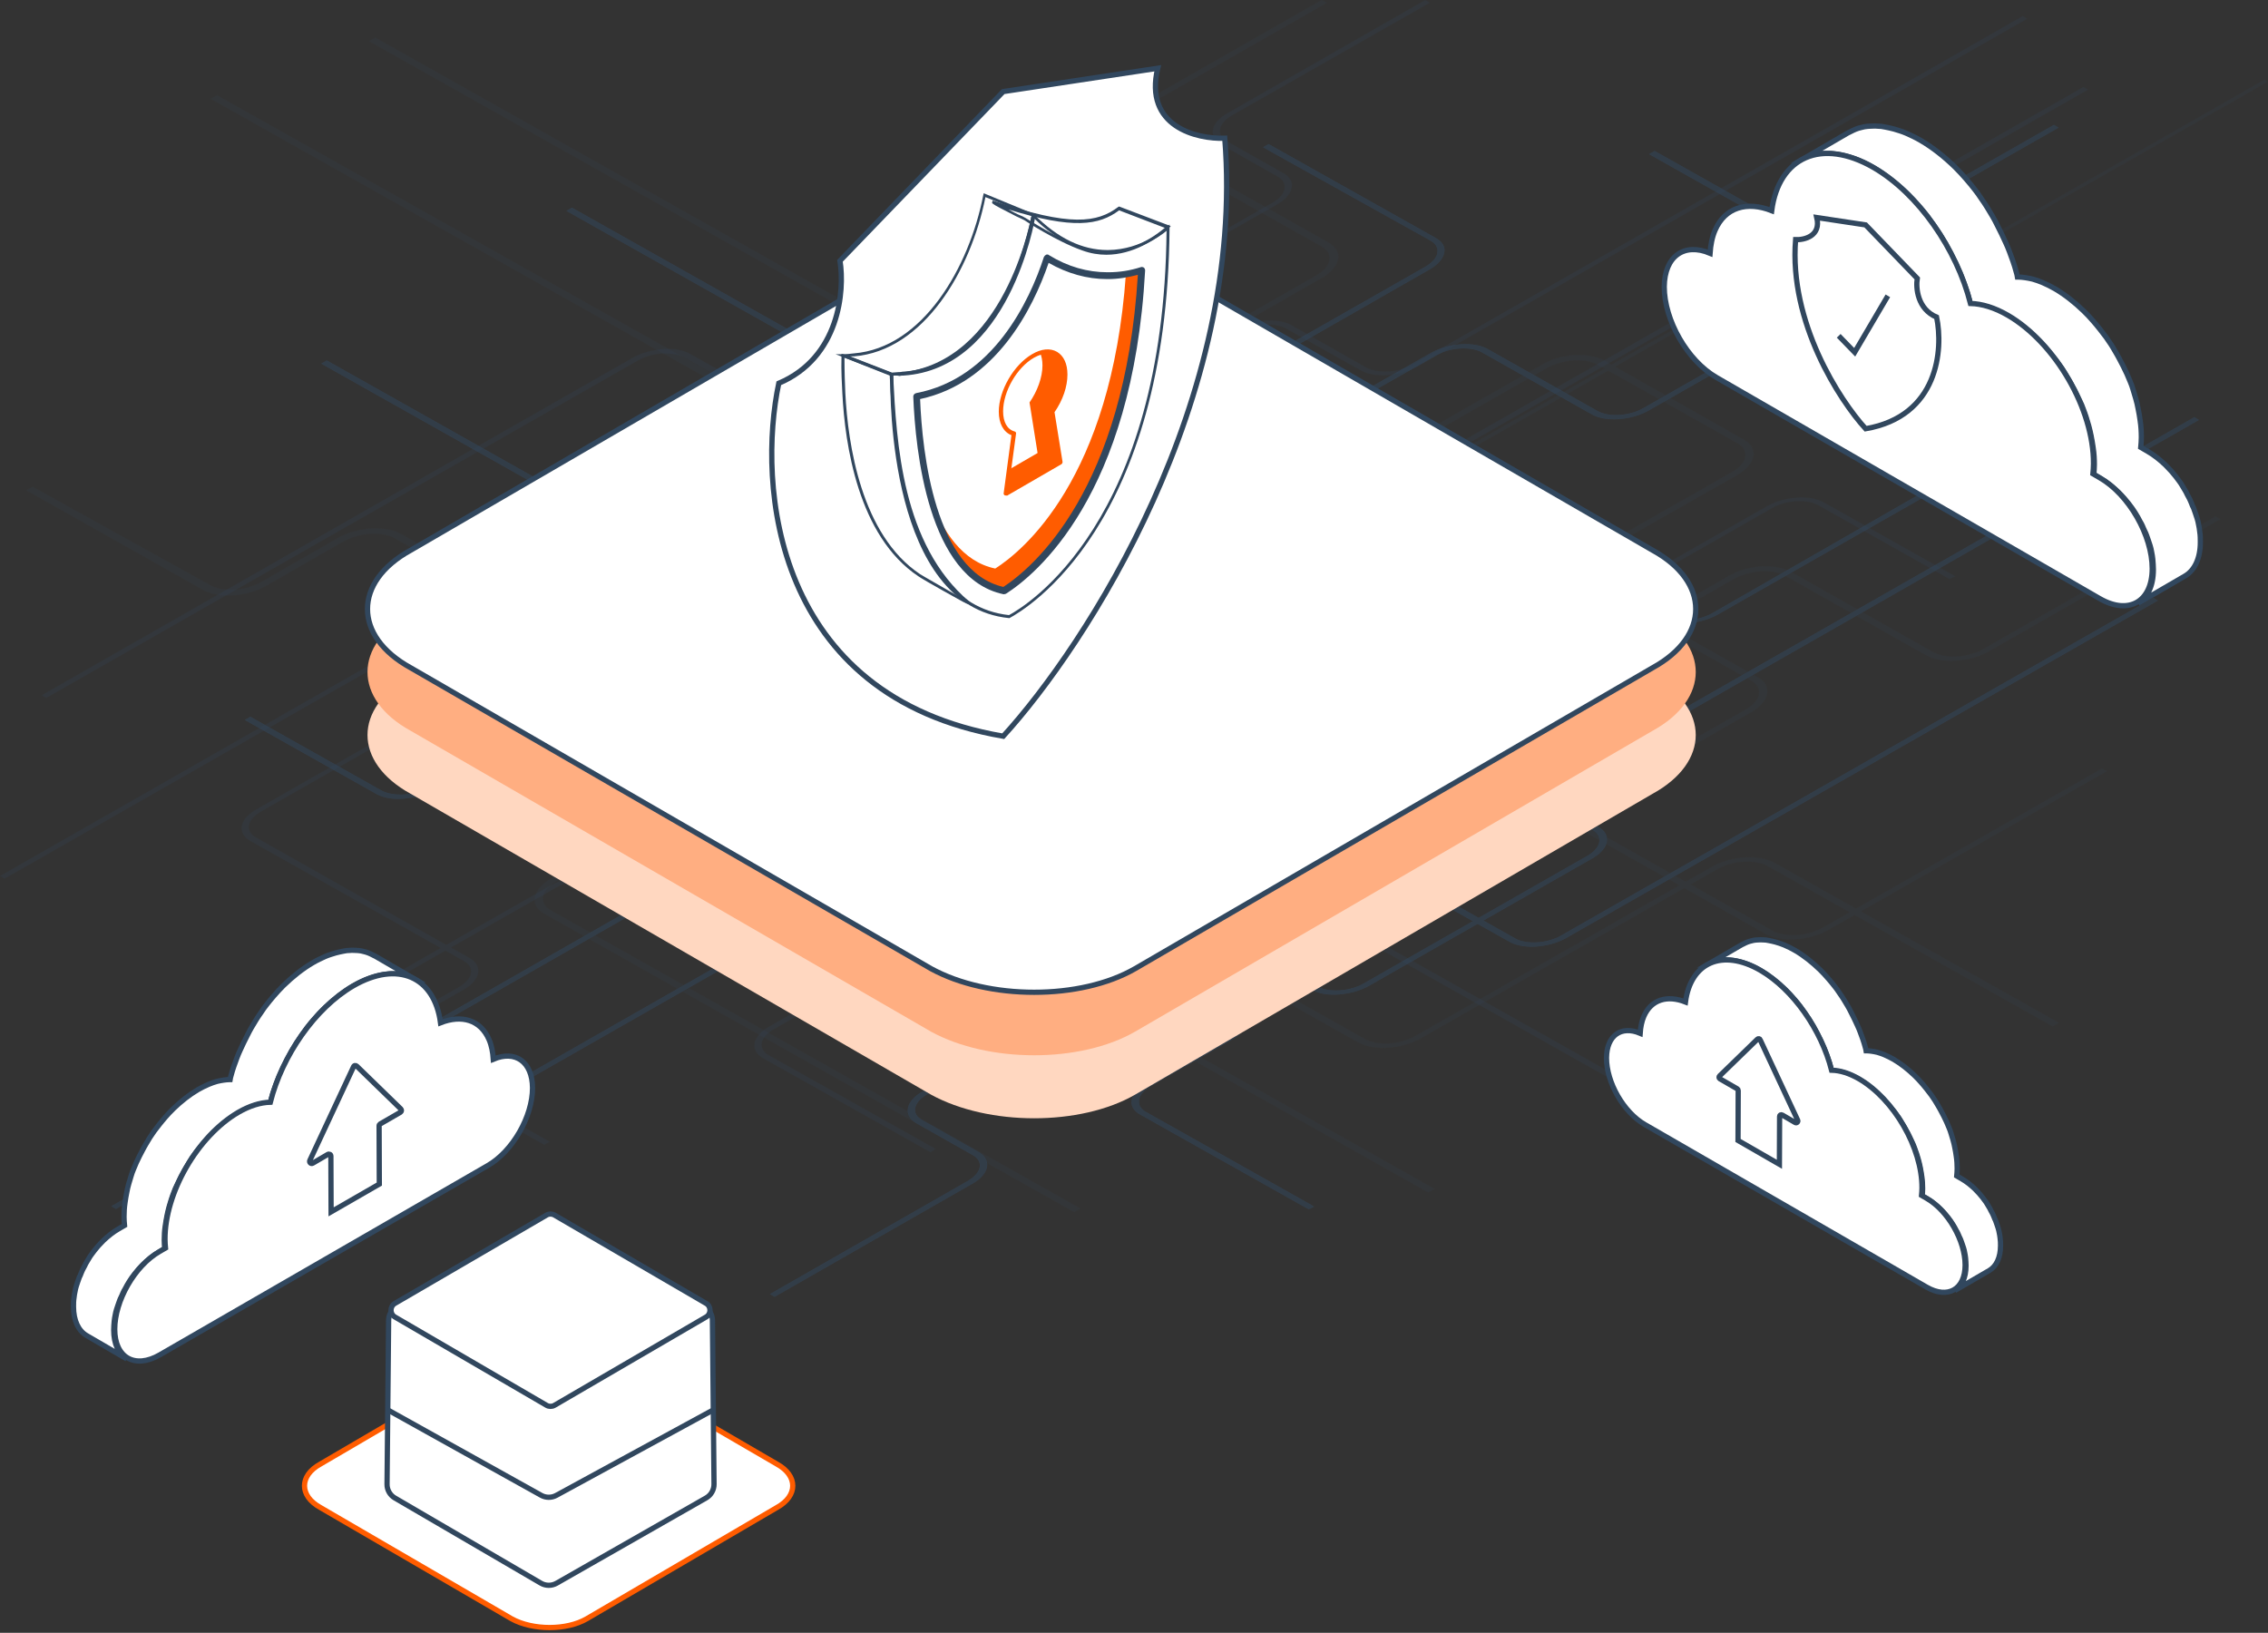
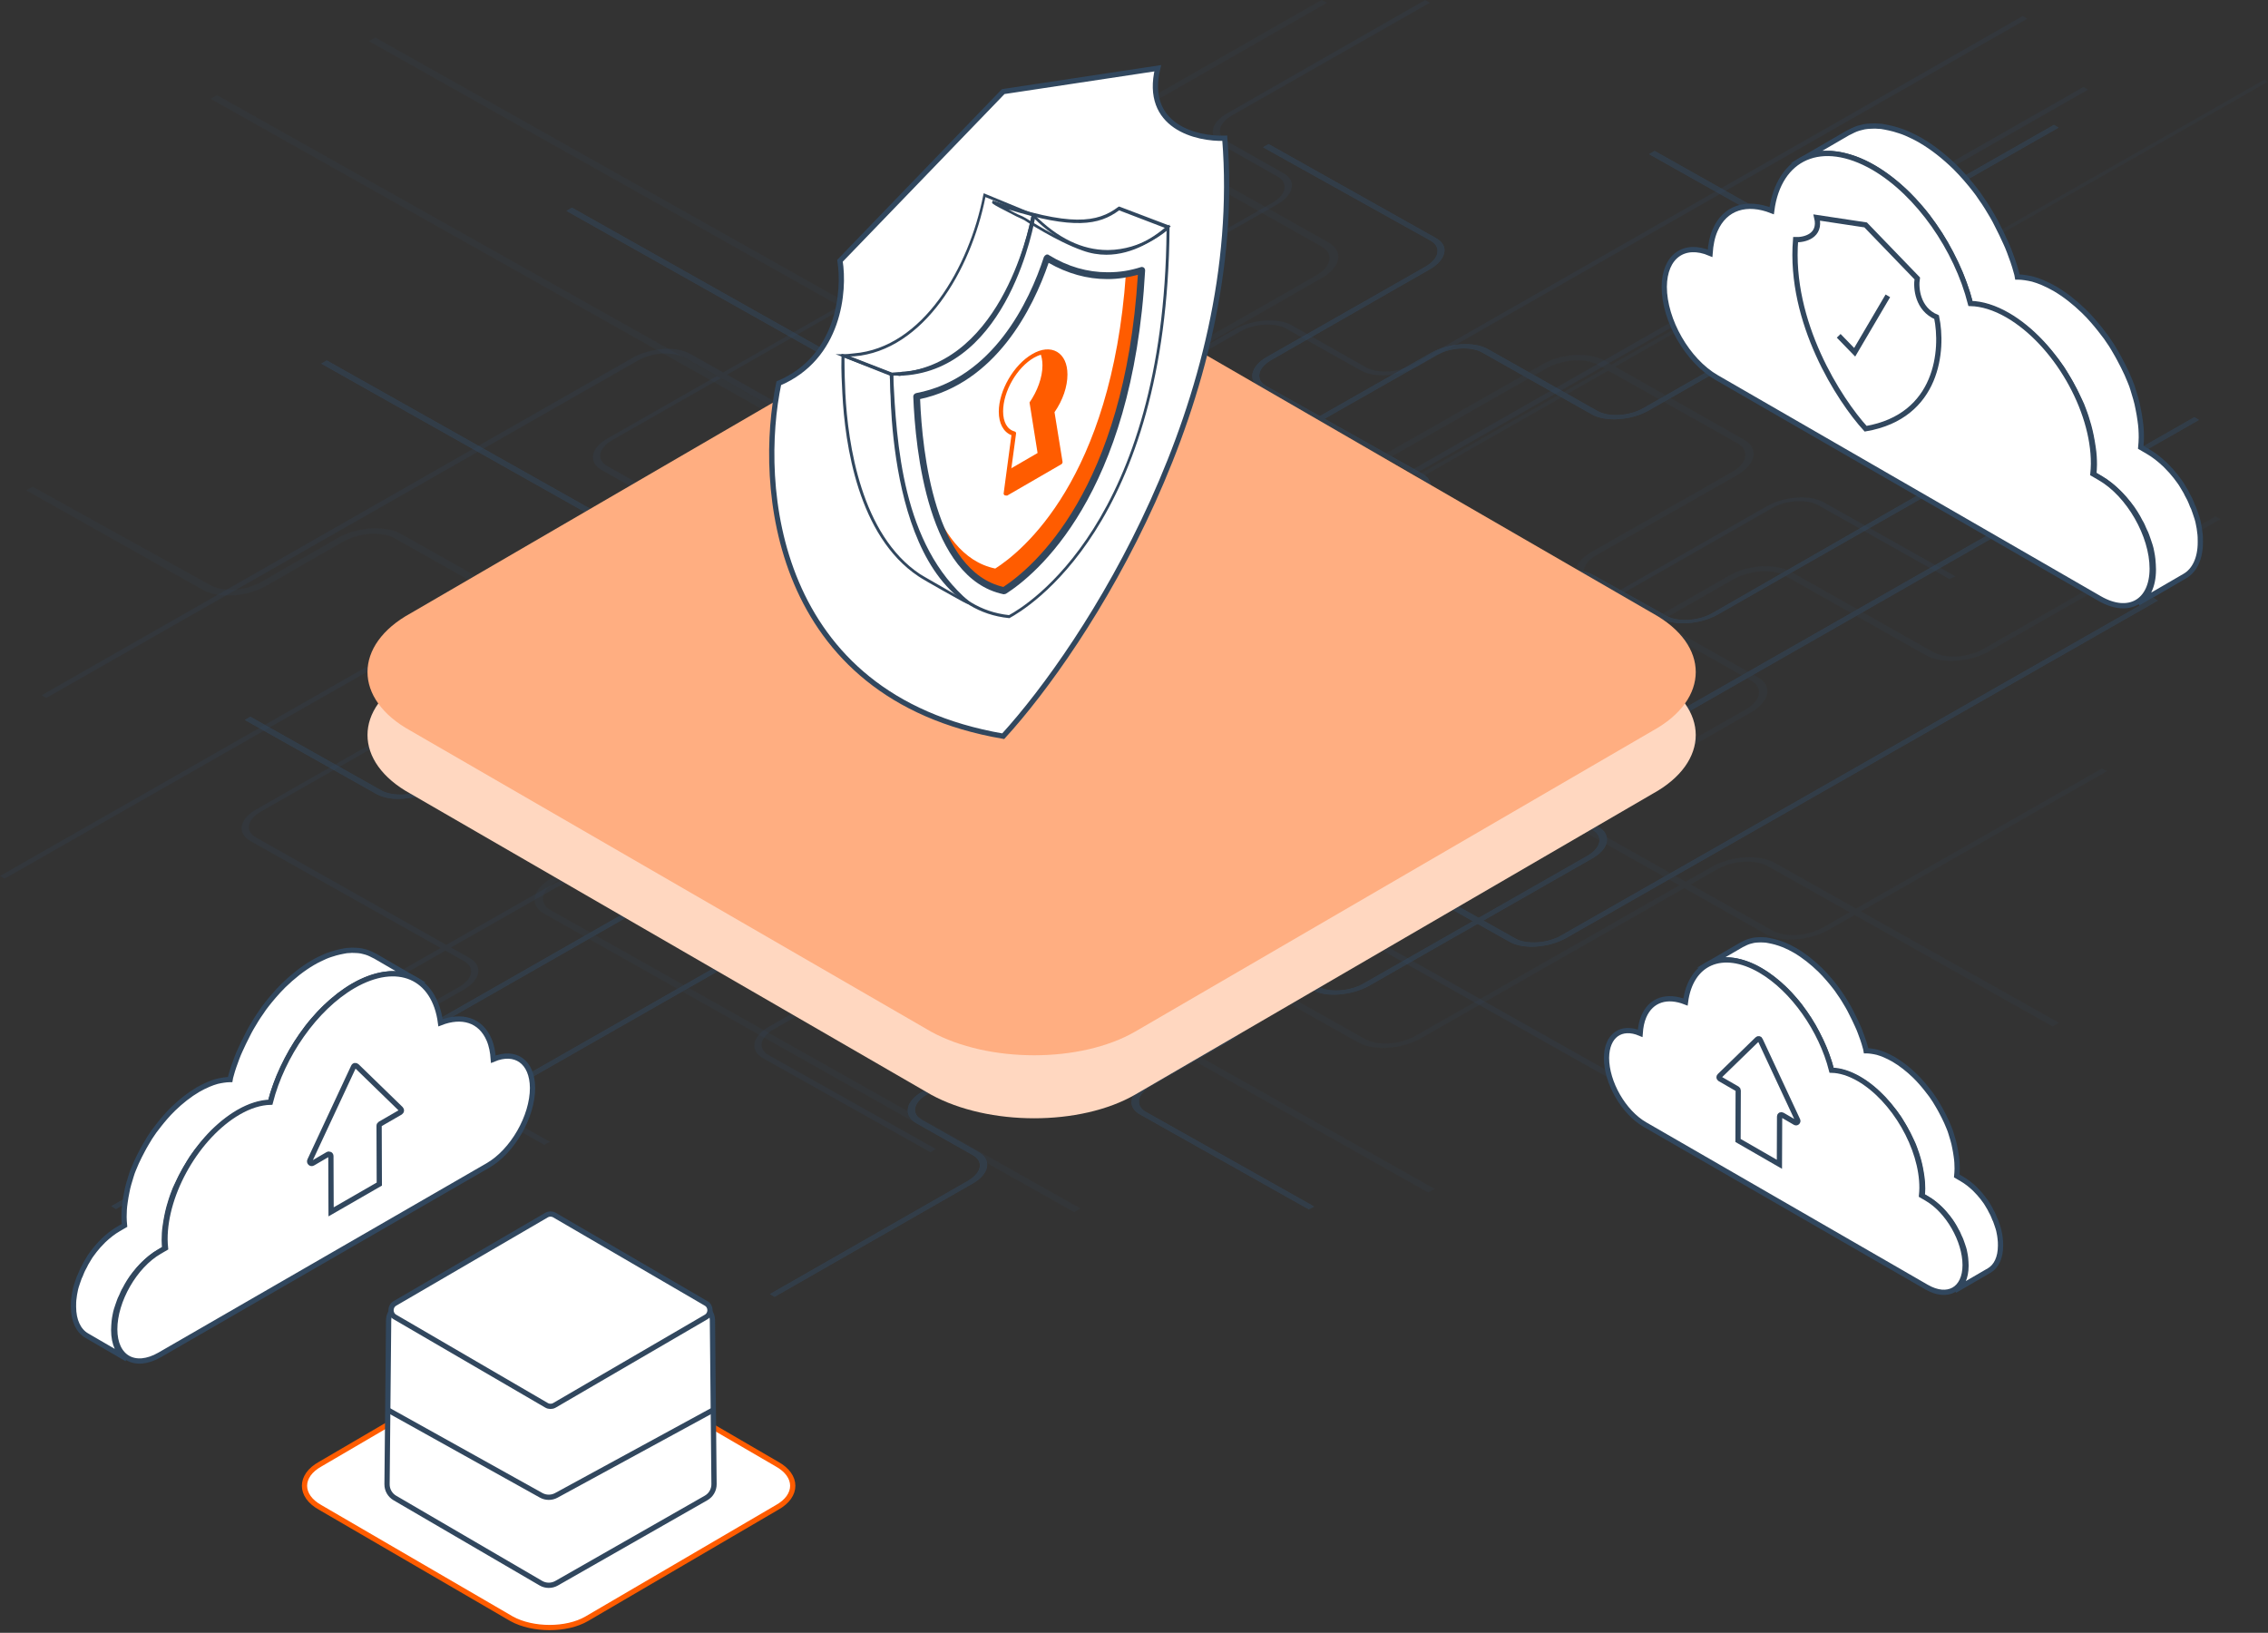
<svg xmlns="http://www.w3.org/2000/svg" width="432" height="311" viewBox="0 0 432 311" fill="none">
  <rect x="0" y="0" width="432" height="311" fill="#333333" stroke="none" />
  <g opacity="0.5">
    <path d="M392.096 24.311L391.225 23.788L330.673 58.29C329.105 59.161 328.146 60.293 327.885 61.426C327.624 62.559 328.234 63.604 329.54 64.301L370.141 87.128C371.186 87.738 371.622 88.522 371.448 89.48C371.273 90.439 370.489 91.31 369.182 92.094L326.23 116.751C323.529 118.319 319.608 118.493 317.517 117.36L303.49 109.519C300.876 108.038 296.084 108.387 292.774 110.216L261.67 127.99C260.102 128.861 259.143 129.994 258.882 131.126C258.62 132.259 259.23 133.304 260.537 134.001L303.316 158.048C304.361 158.658 304.797 159.442 304.623 160.4C304.448 161.359 303.664 162.23 302.357 163.014L259.753 187.322C257.052 188.89 253.132 189.065 251.041 187.932L235.532 179.219C234.225 178.522 232.483 178.174 230.392 178.348C228.388 178.522 226.384 179.045 224.816 179.916L175.764 207.884C172.454 209.713 171.931 212.501 174.632 213.982L185.261 219.994C187.439 221.214 187.004 223.392 184.303 224.96L146.665 246.48L147.536 247.003L185.174 225.483C188.485 223.653 189.007 220.865 186.307 219.384L175.677 213.372C173.499 212.153 173.935 209.975 176.636 208.406L225.687 180.439C226.994 179.742 228.562 179.219 230.218 179.132C231.873 179.045 233.354 179.306 234.4 179.829L249.908 188.542C251.215 189.239 252.957 189.587 255.048 189.413C257.052 189.239 259.056 188.716 260.624 187.845L303.229 163.537C306.539 161.707 307.062 158.919 304.361 157.438L261.583 133.304C260.537 132.694 260.102 131.91 260.276 130.952C260.45 129.994 261.234 129.122 262.541 128.338L293.645 110.565C296.346 108.996 300.266 108.822 302.357 109.955L316.384 117.796C318.998 119.277 323.79 118.929 327.101 117.099L370.054 92.617C371.622 91.746 372.58 90.613 372.842 89.48C373.103 88.348 372.493 87.302 371.186 86.605L330.586 63.778C329.54 63.169 329.105 62.384 329.279 61.426C329.453 60.468 330.237 59.596 331.544 58.812L392.096 24.311Z" fill="#31475E" />
    <path d="M355.066 53.146C355.327 52.013 354.717 50.968 353.41 50.271L315.162 28.751L314.117 29.361L352.365 50.88C353.41 51.49 353.846 52.275 353.672 53.233C353.497 54.191 352.713 55.062 351.406 55.847L313.071 77.715C310.37 79.283 306.45 79.458 304.359 78.325L283.362 66.476C280.748 64.995 275.956 65.343 272.645 67.173L237.272 87.299C234.571 88.867 230.651 89.041 228.56 87.909L209.392 77.105C206.778 75.624 201.987 75.973 198.676 77.802L168.792 94.879C167.224 95.75 166.265 96.883 166.004 98.015C165.743 99.148 166.352 100.193 167.659 100.89L188.395 112.565C190.573 113.785 190.138 115.963 187.437 117.531L157.291 134.782C155.984 135.479 154.416 136.002 152.761 136.089C151.105 136.176 149.624 135.915 148.579 135.392L132.461 126.331C129.847 124.85 125.055 125.198 121.744 127.028L81.492 150.029C80.186 150.726 78.617 151.249 76.962 151.336C75.306 151.423 73.825 151.162 72.78 150.639L47.688 136.525L46.642 137.134L71.734 151.249C73.041 151.946 74.784 152.294 76.875 152.12C78.879 151.946 80.882 151.423 82.451 150.552L122.703 127.551C124.01 126.854 125.578 126.331 127.233 126.244C128.889 126.157 130.37 126.418 131.415 126.941L147.533 136.002C150.147 137.483 154.939 137.135 158.25 135.305L188.395 118.054C191.706 116.224 192.229 113.436 189.528 111.955L168.792 100.281C167.746 99.671 167.311 98.886 167.485 97.928C167.659 96.97 168.443 96.099 169.75 95.314L199.547 78.325C202.248 76.757 206.169 76.582 208.26 77.715L227.427 88.519C230.041 90 234.833 89.651 238.144 87.822L273.516 67.696C276.217 66.127 280.138 65.953 282.229 67.086L303.226 78.935C305.84 80.416 310.632 80.067 313.943 78.238L352.278 56.369C353.846 55.411 354.804 54.278 355.066 53.146Z" fill="#31475E" />
    <path d="M250.345 229.836L218.283 211.801C217.238 211.191 216.802 210.407 216.976 209.449C217.15 208.49 217.935 207.619 219.241 206.835L234.488 198.122C237.799 196.293 238.322 193.505 235.621 192.024L193.801 168.5C192.494 167.803 190.751 167.454 188.66 167.629C186.657 167.803 184.653 168.326 183.084 169.197L156.598 184.357C155.292 185.054 153.723 185.576 152.068 185.663C150.413 185.751 148.931 185.489 147.886 184.966L131.768 175.905C129.59 174.686 130.025 172.508 132.726 170.939L151.894 160.049C155.204 158.219 155.727 155.431 153.026 153.95L103.801 126.244C101.622 125.024 102.058 122.846 104.759 121.278L124.101 110.213C127.411 108.383 127.934 105.595 125.233 104.114L62.242 68.654L61.196 69.264L124.188 104.724C126.366 105.944 125.93 108.122 123.229 109.69L103.888 120.755C100.577 122.585 100.054 125.373 102.755 126.854L151.981 154.56C154.159 155.78 153.723 157.958 151.022 159.526L131.855 170.417C128.544 172.246 128.021 175.034 130.722 176.515L146.84 185.576C148.147 186.273 149.89 186.622 151.981 186.448C153.985 186.273 155.989 185.751 157.557 184.879L184.043 169.72C185.35 169.023 186.918 168.5 188.573 168.413C190.229 168.326 191.71 168.587 192.755 169.11L234.575 192.633C236.754 193.853 236.318 196.031 233.617 197.6L218.37 206.312C216.802 207.183 215.844 208.316 215.582 209.449C215.321 210.581 215.931 211.627 217.238 212.324L249.3 230.359L250.345 229.836Z" fill="#31475E" />
    <path d="M411.003 114.398L410.131 113.876L297.391 178.174C294.69 179.742 290.77 179.917 288.679 178.784L225.339 143.15C224.032 142.453 222.289 142.104 220.198 142.279C218.194 142.453 216.191 142.976 214.622 143.847L194.148 155.522C190.837 157.351 190.314 160.139 193.015 161.62L203.383 167.458C205.561 168.677 205.126 170.856 202.425 172.424L182.735 183.663C181.428 184.36 179.859 184.883 178.204 184.97C176.549 185.057 175.067 184.796 174.022 184.273L159.733 176.257C158.427 175.56 156.684 175.212 154.593 175.386C152.589 175.56 150.585 176.083 149.017 176.954L32.182 243.605L33.053 244.128L149.888 177.477C151.195 176.78 152.763 176.257 154.419 176.17C156.074 176.083 157.555 176.345 158.601 176.867L172.889 184.883C174.196 185.58 175.939 185.928 178.03 185.754C180.034 185.58 182.038 185.057 183.606 184.186L203.296 172.947C206.607 171.117 207.13 168.329 204.429 166.848L194.061 161.01C191.883 159.791 192.318 157.613 195.019 156.044L215.494 144.37C216.8 143.673 218.369 143.15 220.024 143.063C221.679 142.976 223.161 143.237 224.206 143.76L287.546 179.394C290.16 180.875 294.952 180.527 298.263 178.697L411.003 114.398Z" fill="#31475E" />
    <path d="M418.849 79.983L417.978 79.46L284.676 155.521C281.976 157.089 278.055 157.263 275.964 156.13L227.784 129.034C225.606 127.815 226.041 125.637 228.742 124.068L241.985 116.488C243.553 115.617 244.512 114.485 244.773 113.352C245.035 112.219 244.425 111.174 243.118 110.477L230.049 103.158C227.435 101.677 222.643 102.026 219.333 103.855L209.575 109.431C208.268 110.128 206.699 110.651 205.044 110.738C203.389 110.825 201.908 110.564 200.862 110.041L163.311 88.87C161.133 87.65 161.569 85.472 164.269 83.904L170.02 80.593C171.588 79.722 172.546 78.589 172.808 77.456C173.069 76.324 172.459 75.278 171.152 74.581L108.945 39.557L107.899 40.167L170.107 75.191C172.285 76.411 171.849 78.589 169.148 80.157L163.398 83.468C161.83 84.339 160.872 85.472 160.61 86.605C160.349 87.737 160.959 88.783 162.266 89.48L199.817 110.651C202.43 112.132 207.222 111.784 210.533 109.954L220.291 104.378C221.598 103.681 223.166 103.158 224.821 103.071C226.477 102.984 227.958 103.245 229.003 103.768L242.072 111.087C243.118 111.697 243.553 112.481 243.379 113.439C243.205 114.397 242.421 115.269 241.114 116.053L227.871 123.633C224.56 125.462 224.037 128.25 226.738 129.731L274.918 156.827C277.532 158.309 282.324 157.96 285.635 156.13L418.849 79.983Z" fill="#31475E" />
    <path d="M279.967 133.126C280.142 131.994 279.619 130.948 278.312 130.251L247.818 113.087C246.773 112.478 246.337 111.693 246.511 110.735C246.686 109.777 247.47 108.905 248.777 108.121L269.687 96.185C271.255 95.314 272.213 94.181 272.475 93.049C272.736 91.916 272.126 90.871 270.819 90.174L241.197 73.533C240.151 72.923 239.716 72.139 239.89 71.18C240.064 70.222 240.848 69.351 242.155 68.567L272.3 51.316C273.869 50.444 274.827 49.312 275.088 48.179C275.35 47.047 274.74 46.001 273.433 45.304L241.632 27.443L240.587 28.053L272.475 45.827C273.52 46.437 273.956 47.221 273.782 48.179C273.607 49.138 272.823 50.009 271.516 50.793L241.371 67.957C239.803 68.828 238.844 69.96 238.583 71.093C238.322 72.226 238.931 73.271 240.238 73.968L269.861 90.609C270.906 91.219 271.342 92.003 271.168 92.962C270.994 93.92 270.209 94.791 268.903 95.575L247.993 107.511C246.424 108.383 245.466 109.515 245.205 110.648C244.943 111.781 245.553 112.826 246.86 113.523L277.354 130.687C279.532 131.906 279.096 134.085 276.395 135.653L227.605 163.446C224.904 165.014 220.984 165.188 218.893 164.056L181.864 143.407C180.558 142.71 178.815 142.362 176.724 142.536C174.72 142.71 172.716 143.233 171.148 144.104L21.206 229.748L22.077 230.271L172.019 144.627C173.326 143.93 174.894 143.407 176.55 143.32C178.205 143.233 179.686 143.494 180.732 144.017L217.673 164.84C220.287 166.321 225.079 165.972 228.389 164.143L277.179 136.35C278.835 135.392 279.706 134.259 279.967 133.126Z" fill="#31475E" />
    <path d="M392.096 24.311L391.225 23.788L330.673 58.29C329.105 59.161 328.146 60.293 327.885 61.426C327.624 62.559 328.234 63.604 329.54 64.301L370.141 87.128C371.186 87.738 371.622 88.522 371.448 89.48C371.273 90.439 370.489 91.31 369.182 92.094L326.23 116.751C323.529 118.319 319.608 118.493 317.517 117.36L303.49 109.519C300.876 108.038 296.084 108.387 292.774 110.216L261.67 127.99C260.102 128.861 259.143 129.994 258.882 131.126C258.62 132.259 259.23 133.304 260.537 134.001L303.316 158.048C304.361 158.658 304.797 159.442 304.623 160.4C304.448 161.359 303.664 162.23 302.357 163.014L259.753 187.322C257.052 188.89 253.132 189.065 251.041 187.932L235.532 179.219C234.225 178.522 232.483 178.174 230.392 178.348C228.388 178.522 226.384 179.045 224.816 179.916L175.764 207.884C172.454 209.713 171.931 212.501 174.632 213.982L185.261 219.994C187.439 221.214 187.004 223.392 184.303 224.96L146.665 246.48L147.536 247.003L185.174 225.483C188.485 223.653 189.007 220.865 186.307 219.384L175.677 213.372C173.499 212.153 173.935 209.975 176.636 208.406L225.687 180.439C226.994 179.742 228.562 179.219 230.218 179.132C231.873 179.045 233.354 179.306 234.4 179.829L249.908 188.542C251.215 189.239 252.957 189.587 255.048 189.413C257.052 189.239 259.056 188.716 260.624 187.845L303.229 163.537C306.539 161.707 307.062 158.919 304.361 157.438L261.583 133.304C260.537 132.694 260.102 131.91 260.276 130.952C260.45 129.994 261.234 129.122 262.541 128.338L293.645 110.565C296.346 108.996 300.266 108.822 302.357 109.955L316.384 117.796C318.998 119.277 323.79 118.929 327.101 117.099L370.054 92.617C371.622 91.746 372.58 90.613 372.842 89.48C373.103 88.348 372.493 87.302 371.186 86.605L330.586 63.778C329.54 63.169 329.105 62.384 329.279 61.426C329.453 60.468 330.237 59.596 331.544 58.812L392.096 24.311Z" fill="#31475E" />
    <path d="M355.066 53.146C355.327 52.013 354.717 50.968 353.41 50.271L315.162 28.751L314.117 29.361L352.365 50.88C353.41 51.49 353.846 52.275 353.672 53.233C353.497 54.191 352.713 55.062 351.406 55.847L313.071 77.715C310.37 79.283 306.45 79.458 304.359 78.325L283.362 66.476C280.748 64.995 275.956 65.343 272.645 67.173L237.272 87.299C234.571 88.867 230.651 89.041 228.56 87.909L209.392 77.105C206.778 75.624 201.987 75.973 198.676 77.802L168.792 94.879C167.224 95.75 166.265 96.883 166.004 98.015C165.743 99.148 166.352 100.193 167.659 100.89L188.395 112.565C190.573 113.785 190.138 115.963 187.437 117.531L157.291 134.782C155.984 135.479 154.416 136.002 152.761 136.089C151.105 136.176 149.624 135.915 148.579 135.392L132.461 126.331C129.847 124.85 125.055 125.198 121.744 127.028L81.492 150.029C80.186 150.726 78.617 151.249 76.962 151.336C75.306 151.423 73.825 151.162 72.78 150.639L47.688 136.525L46.642 137.134L71.734 151.249C73.041 151.946 74.784 152.294 76.875 152.12C78.879 151.946 80.882 151.423 82.451 150.552L122.703 127.551C124.01 126.854 125.578 126.331 127.233 126.244C128.889 126.157 130.37 126.418 131.415 126.941L147.533 136.002C150.147 137.483 154.939 137.135 158.25 135.305L188.395 118.054C191.706 116.224 192.229 113.436 189.528 111.955L168.792 100.281C167.746 99.671 167.311 98.886 167.485 97.928C167.659 96.97 168.443 96.099 169.75 95.314L199.547 78.325C202.248 76.757 206.169 76.582 208.26 77.715L227.427 88.519C230.041 90 234.833 89.651 238.144 87.822L273.516 67.696C276.217 66.127 280.138 65.953 282.229 67.086L303.226 78.935C305.84 80.416 310.632 80.067 313.943 78.238L352.278 56.369C353.846 55.411 354.804 54.278 355.066 53.146Z" fill="#31475E" />
    <path d="M249.91 229.575L218.283 211.801C217.238 211.191 216.802 210.407 216.976 209.449C217.15 208.49 217.935 207.619 219.241 206.835L234.488 198.122C237.799 196.293 238.322 193.505 235.621 192.024L193.801 168.5C192.494 167.803 190.751 167.454 188.66 167.629C186.657 167.803 184.653 168.326 183.084 169.197L156.598 184.357C155.292 185.054 153.723 185.576 152.068 185.663C150.413 185.751 148.931 185.489 147.886 184.966L131.768 175.905C129.59 174.686 130.025 172.508 132.726 170.939L151.894 160.049C155.204 158.219 155.727 155.431 153.026 153.95L103.801 126.244C101.622 125.024 102.058 122.846 104.759 121.278L124.101 110.213C127.411 108.383 127.934 105.595 125.233 104.114L62.242 68.654L61.196 69.264L124.188 104.724C126.366 105.944 125.93 108.122 123.229 109.69L103.888 120.755C100.577 122.585 100.054 125.373 102.755 126.854L151.981 154.56C154.159 155.78 153.723 157.958 151.022 159.526L131.855 170.417C128.544 172.246 128.021 175.034 130.722 176.515L146.84 185.576C148.147 186.273 149.89 186.622 151.981 186.448C153.985 186.273 155.989 185.751 157.557 184.879L184.043 169.72C185.35 169.023 186.918 168.5 188.573 168.413C190.229 168.326 191.71 168.587 192.755 169.11L234.575 192.633C236.754 193.853 236.318 196.031 233.617 197.6L218.37 206.312C216.802 207.183 215.844 208.316 215.582 209.449C215.321 210.581 215.931 211.627 217.238 212.324L248.864 230.097L249.91 229.575Z" fill="#31475E" />
    <path d="M411.004 114.398L410.133 113.876L297.393 178.174C294.692 179.742 290.772 179.917 288.681 178.784L225.341 143.15C224.034 142.453 222.291 142.104 220.2 142.279C218.196 142.453 216.192 142.976 214.624 143.847L194.15 155.522C190.839 157.351 190.316 160.139 193.017 161.62L203.385 167.458C205.563 168.677 205.127 170.856 202.427 172.424L182.736 183.663C181.429 184.36 179.861 184.883 178.206 184.97C176.55 185.057 175.069 184.796 174.024 184.273L159.735 176.257C158.428 175.56 156.686 175.212 154.595 175.386C152.591 175.56 150.587 176.083 149.019 176.954L29.744 244.999L30.616 245.522L149.89 177.477C151.197 176.78 152.765 176.257 154.421 176.17C156.076 176.083 157.557 176.345 158.603 176.867L172.891 184.883C174.198 185.58 175.941 185.928 178.032 185.754C180.035 185.58 182.039 185.057 183.608 184.186L203.298 172.947C206.609 171.117 207.131 168.329 204.43 166.848L194.063 161.01C191.884 159.791 192.32 157.613 195.021 156.044L215.495 144.37C216.802 143.673 218.37 143.15 220.026 143.063C221.681 142.976 223.162 143.237 224.208 143.76L287.548 179.394C290.162 180.875 294.954 180.527 298.264 178.697L411.004 114.398Z" fill="#31475E" />
    <path d="M418.849 79.983L417.978 79.46L284.676 155.521C281.976 157.089 278.055 157.263 275.964 156.13L227.784 129.034C225.606 127.815 226.041 125.637 228.742 124.068L241.985 116.488C243.553 115.617 244.512 114.485 244.773 113.352C245.035 112.219 244.425 111.174 243.118 110.477L230.049 103.158C227.435 101.677 222.643 102.026 219.333 103.855L209.575 109.431C208.268 110.128 206.699 110.651 205.044 110.738C203.389 110.825 201.908 110.564 200.862 110.041L163.311 88.87C161.133 87.65 161.569 85.472 164.269 83.904L170.02 80.593C171.588 79.722 172.546 78.589 172.808 77.456C173.069 76.324 172.459 75.278 171.152 74.581L108.945 39.557L107.899 40.167L170.107 75.191C172.285 76.411 171.849 78.589 169.148 80.157L163.398 83.468C161.83 84.339 160.872 85.472 160.61 86.605C160.349 87.737 160.959 88.783 162.266 89.48L199.817 110.651C202.43 112.132 207.222 111.784 210.533 109.954L220.291 104.378C221.598 103.681 223.166 103.158 224.821 103.071C226.477 102.984 227.958 103.245 229.003 103.768L242.072 111.087C243.118 111.697 243.553 112.481 243.379 113.439C243.205 114.397 242.421 115.269 241.114 116.053L227.871 123.633C224.56 125.462 224.037 128.25 226.738 129.731L274.918 156.827C277.532 158.309 282.324 157.96 285.635 156.13L418.849 79.983Z" fill="#31475E" />
    <path d="M279.967 133.126C280.142 131.994 279.619 130.948 278.312 130.251L247.818 113.087C246.773 112.478 246.337 111.693 246.511 110.735C246.686 109.777 247.47 108.905 248.777 108.121L269.687 96.185C271.255 95.314 272.213 94.181 272.475 93.049C272.736 91.916 272.126 90.871 270.819 90.174L241.197 73.533C240.151 72.923 239.716 72.139 239.89 71.18C240.064 70.222 240.848 69.351 242.155 68.567L272.3 51.316C273.869 50.444 274.827 49.312 275.088 48.179C275.35 47.047 274.74 46.001 273.433 45.304L241.632 27.443L240.587 28.053L272.475 45.827C273.52 46.437 273.956 47.221 273.782 48.179C273.607 49.138 272.823 50.009 271.516 50.793L241.371 67.957C239.803 68.828 238.844 69.96 238.583 71.093C238.322 72.226 238.931 73.271 240.238 73.968L269.861 90.609C270.906 91.219 271.342 92.003 271.168 92.962C270.994 93.92 270.209 94.791 268.903 95.575L247.993 107.511C246.424 108.383 245.466 109.515 245.205 110.648C244.943 111.781 245.553 112.826 246.86 113.523L277.354 130.687C279.532 131.906 279.096 134.085 276.395 135.653L227.605 163.446C224.904 165.014 220.984 165.188 218.893 164.056L181.864 143.407C180.558 142.71 178.815 142.362 176.724 142.536C174.72 142.71 172.716 143.233 171.148 144.104L21.206 229.748L22.077 230.271L172.019 144.627C173.326 143.93 174.894 143.407 176.55 143.32C178.205 143.233 179.686 143.494 180.732 144.017L217.673 164.84C220.287 166.321 225.079 165.972 228.389 164.143L277.179 136.35C278.835 135.392 279.706 134.259 279.967 133.126Z" fill="#31475E" />
    <g opacity="0.25">
      <path d="M6.22 92.702L5 93.399L38.718 112.393C41.68 114.048 46.994 113.7 50.654 111.609L65.378 103.157C66.859 102.373 68.601 101.851 70.431 101.676C72.261 101.589 73.916 101.851 75.049 102.46L118.96 127.204C120.092 127.814 120.615 128.772 120.441 129.818C120.267 130.863 119.308 131.909 117.914 132.693L96.481 145.065C94.739 146.11 93.606 147.33 93.345 148.637C93.084 149.944 93.781 151.076 95.175 151.86L133.248 173.293C136.211 174.949 141.525 174.6 145.184 172.509L204.517 138.617C205.998 137.833 207.74 137.31 209.57 137.136C211.4 137.049 213.055 137.311 214.188 137.92L242.068 153.603C243.2 154.213 243.723 155.171 243.549 156.217C243.375 157.262 242.416 158.308 241.022 159.092L221.593 170.157C217.934 172.248 217.324 175.297 220.286 176.952L258.709 198.56C261.671 200.215 266.986 199.866 270.645 197.775L327.015 165.626C329.977 163.884 334.333 163.622 336.773 165.016L390.965 195.51L392.184 194.813L337.993 164.319C335.03 162.664 329.716 163.012 326.056 165.103L269.686 197.253C266.724 198.995 262.368 199.257 259.928 197.863L221.506 176.255C219.154 174.949 219.589 172.422 222.552 170.767L241.981 159.702C243.723 158.656 244.856 157.436 245.117 156.13C245.378 154.823 244.681 153.69 243.287 152.906L215.407 137.223C214.013 136.439 212.01 136.091 209.744 136.178C207.479 136.352 205.301 136.962 203.558 137.92L144.226 171.812C141.264 173.555 136.908 173.816 134.468 172.422L96.394 150.989C94.042 149.682 94.478 147.156 97.44 145.5L118.96 133.216C120.702 132.17 121.835 130.95 122.096 129.643C122.358 128.337 121.661 127.204 120.267 126.42L76.356 101.676C74.962 100.892 72.958 100.544 70.692 100.631C68.427 100.805 66.249 101.415 64.507 102.373L49.782 110.824C46.82 112.567 42.464 112.828 40.024 111.434L6.22 92.702Z" fill="#31475E" />
      <path d="M251.735 0L216.973 19.864C213.313 21.956 212.703 25.005 215.666 26.66L251.735 46.961C254.088 48.267 253.652 50.794 250.69 52.449L228.299 65.257C224.64 67.348 224.03 70.397 226.992 72.053L254.001 87.299C255.395 88.084 257.399 88.432 259.664 88.345C261.929 88.171 264.107 87.561 265.85 86.515L294.601 70.136C295.995 69.352 297.825 68.829 299.654 68.655C301.484 68.568 303.139 68.829 304.272 69.439L330.932 84.424C333.285 85.731 332.849 88.258 329.887 89.913L303.226 105.073C299.567 107.164 298.957 110.213 301.92 111.869L333.546 129.642C335.898 130.949 335.463 133.476 332.501 135.131L303.314 151.772C299.654 153.863 299.044 156.913 302.007 158.568L336.334 177.91C339.296 179.565 344.611 179.217 348.27 177.126L401.329 146.893L400.371 146.37L347.312 176.603C344.35 178.345 339.993 178.607 337.554 177.213L303.226 157.871C300.874 156.564 301.31 154.037 304.272 152.382L333.459 135.741C337.118 133.65 337.728 130.601 334.766 128.945L303.139 111.172C300.787 109.865 301.223 107.338 304.185 105.683L330.845 90.523C334.504 88.432 335.114 85.383 332.152 83.727L305.579 68.655C304.185 67.871 302.181 67.522 299.916 67.609C297.65 67.783 295.472 68.393 293.73 69.439L264.978 85.818C263.584 86.603 261.755 87.125 259.925 87.299C258.096 87.387 256.44 87.125 255.308 86.515L228.299 71.268C225.946 69.962 226.382 67.435 229.344 65.779L251.735 52.972C255.395 50.881 256.005 47.832 253.042 46.176L216.973 25.876C214.62 24.569 215.056 22.043 218.018 20.387L252.781 0.523L251.735 0Z" fill="#31475E" />
      <path d="M41.33 18.122L40.11 18.819L144.137 77.367C145.27 77.977 145.793 78.936 145.618 79.981C145.444 81.026 144.486 82.072 143.092 82.856L123.227 94.182C119.568 96.273 118.958 99.323 121.92 100.978L139.52 110.91C142.482 112.566 147.797 112.217 151.456 110.126L165.919 101.937C168.881 100.194 173.237 99.933 175.677 101.327L193.973 111.607C195.106 112.217 195.628 113.176 195.454 114.221C195.28 115.267 194.322 116.312 192.928 117.096L105.018 167.28C103.276 168.326 102.143 169.546 101.882 170.853C101.62 172.159 102.317 173.292 103.711 174.076L204.602 230.882L205.822 230.185L104.931 173.379C103.798 172.769 103.276 171.811 103.45 170.765C103.624 169.72 104.583 168.674 105.977 167.89L193.886 117.619C197.545 115.528 198.155 112.479 195.193 110.823L176.896 100.543C173.934 98.887 168.62 99.236 164.96 101.327L150.498 109.516C147.535 111.259 143.179 111.52 140.739 110.126L123.14 100.194C120.788 98.887 121.223 96.361 124.186 94.705L144.05 83.379C147.71 81.288 148.319 78.239 145.357 76.583L41.33 18.122Z" fill="#31475E" />
      <path d="M431.3 15.16L344.959 64.473C343.478 65.257 341.735 65.78 339.905 65.954C338.076 66.041 336.42 65.78 335.288 65.17L330.147 62.295C328.753 61.511 326.75 61.162 324.484 61.249C322.219 61.423 320.041 62.033 318.298 62.992L266.197 92.701C262.538 94.793 261.928 97.842 264.891 99.497L273.69 104.463C276.043 105.77 275.607 108.297 272.645 109.952L254.523 120.32C253.042 121.104 251.299 121.627 249.469 121.801C247.64 121.888 245.984 121.627 244.852 121.017L233.003 114.396C231.609 113.612 229.605 113.263 227.34 113.35C225.074 113.524 222.896 114.134 221.154 115.093L153.98 153.166C152.238 154.212 151.105 155.432 150.844 156.739C150.582 158.045 151.279 159.178 152.673 159.962L272.035 227.136L273.255 226.439L153.893 159.265C152.76 158.655 152.238 157.697 152.412 156.651C152.586 155.606 153.545 154.56 154.939 153.776L221.764 115.615C223.158 114.831 224.987 114.309 226.817 114.134C228.647 114.047 230.302 114.309 231.435 114.918L243.284 121.54C244.678 122.324 246.681 122.673 248.947 122.585C251.212 122.411 253.39 121.801 255.133 120.756L273.255 110.388C274.997 109.342 276.13 108.123 276.391 106.816C276.653 105.509 275.956 104.376 274.562 103.592L265.762 98.626C263.409 97.319 263.845 94.793 266.807 93.137L318.908 63.427C320.389 62.643 322.132 62.12 323.962 61.946C325.791 61.859 327.447 62.12 328.579 62.73L333.72 65.606C335.114 66.39 337.117 66.738 339.383 66.651C341.648 66.477 343.826 65.867 345.569 64.821L431.91 15.596L431.3 15.16Z" fill="#31475E" />
      <path d="M71.478 7.142L70.258 7.839L204.519 83.376C205.651 83.986 206.174 84.945 206 85.99C205.825 87.035 204.867 88.081 203.473 88.865L152.243 118.139C150.501 119.185 149.368 120.405 149.107 121.711C148.845 123.018 149.542 124.151 150.937 124.935L194.586 149.504C197.549 151.16 202.863 150.811 206.522 148.72L248.865 124.587C251.828 122.844 256.184 122.583 258.623 123.977L277.355 134.519C278.749 135.303 280.753 135.651 283.018 135.477C285.284 135.303 287.462 134.693 289.204 133.735L330.24 110.298C331.721 109.514 333.464 108.991 335.293 108.817C337.123 108.73 338.778 108.991 339.911 109.601L366.92 124.848C369.882 126.503 375.197 126.155 378.856 124.064L422.941 98.885L421.983 98.362L377.898 123.541C374.935 125.284 370.579 125.545 368.14 124.151L341.131 108.904C339.737 108.12 337.733 107.771 335.468 107.858C333.202 108.033 331.024 108.643 329.282 109.688L288.246 133.125C286.852 133.909 285.022 134.432 283.193 134.606C281.363 134.693 279.708 134.432 278.575 133.822L259.843 123.28C256.881 121.624 251.566 121.973 247.907 124.064L205.564 148.197C202.602 149.94 198.246 150.201 195.806 148.807L152.156 124.238C151.024 123.628 150.501 122.67 150.675 121.624C150.849 120.579 151.808 119.533 153.202 118.749L204.431 89.475C206.174 88.43 207.307 87.21 207.568 85.903C207.829 84.596 207.132 83.463 205.738 82.679L71.478 7.142Z" fill="#31475E" />
    </g>
  </g>
  <g opacity="0.2">
    <path d="M272.353 0.523L271.482 0L233.844 21.52C230.533 23.35 230.01 26.138 232.711 27.619L243.34 33.63C244.386 34.24 244.821 35.024 244.647 35.983C244.473 36.941 243.689 37.812 242.382 38.596L193.33 66.564C192.023 67.261 190.455 67.783 188.8 67.871C187.144 67.958 185.663 67.696 184.618 67.174L169.109 58.461C167.803 57.764 166.06 57.416 163.969 57.59C161.965 57.764 159.961 58.287 158.393 59.158L115.789 83.466C112.478 85.296 111.955 88.084 114.656 89.565L157.435 113.611C158.48 114.221 158.916 115.005 158.742 115.964C158.567 116.922 157.783 117.793 156.476 118.577L125.285 136.177C123.979 136.874 122.41 137.396 120.755 137.484C119.1 137.571 117.618 137.309 116.573 136.787L102.546 128.945C99.932 127.464 95.14 127.813 91.829 129.642L48.877 154.125C45.566 155.954 45.043 158.742 47.744 160.223L88.344 183.05C90.522 184.27 90.087 186.448 87.386 188.016L26.834 222.518L27.705 223.041L88.257 188.539C91.568 186.709 92.091 183.921 89.39 182.44L48.789 159.526C46.611 158.307 47.047 156.128 49.748 154.56L92.701 130.078C95.401 128.51 99.322 128.335 101.413 129.468L115.44 137.309C116.747 138.006 118.49 138.355 120.581 138.181C122.585 138.006 124.588 137.484 126.157 136.612L157.26 118.839C158.829 117.968 159.787 116.835 160.048 115.702C160.31 114.57 159.7 113.524 158.393 112.827L115.702 88.781C113.524 87.561 113.959 85.383 116.66 83.814L159.264 59.507C161.965 57.938 165.886 57.764 167.977 58.897L183.485 67.609C184.792 68.306 186.535 68.655 188.626 68.48C190.629 68.306 192.633 67.783 194.202 66.912L243.253 38.945C244.821 38.074 245.78 36.941 246.041 35.809C246.302 34.676 245.693 33.63 244.386 32.933L233.756 26.922C231.578 25.702 232.014 23.524 234.715 21.956L272.353 0.523Z" fill="#31475E" />
    <path d="M372.462 109.778L347.37 95.664C344.756 94.183 339.964 94.531 336.653 96.361L296.401 119.362C293.701 120.93 289.78 121.104 287.689 119.972L271.571 110.911C268.957 109.43 264.165 109.778 260.854 111.608L230.709 128.771C229.141 129.643 228.182 130.775 227.921 131.908C227.66 133.041 228.27 134.086 229.576 134.783L250.312 146.458C251.358 147.068 251.793 147.852 251.619 148.81C251.445 149.769 250.661 150.64 249.354 151.424L219.557 168.413C216.856 169.982 212.936 170.156 210.845 169.023L191.677 158.22C189.063 156.739 184.271 157.087 180.961 158.917L145.588 179.043C142.887 180.611 138.966 180.785 136.875 179.653L115.704 167.891C113.09 166.409 108.298 166.758 104.987 168.588L66.565 190.456C63.254 192.286 62.732 195.074 65.433 196.555L103.681 218.075L104.726 217.465L66.478 195.945C64.3 194.725 64.736 192.547 67.436 190.979L105.859 169.11C108.56 167.542 112.48 167.368 114.571 168.5L135.568 180.35C138.182 181.831 142.974 181.482 146.285 179.653L181.658 159.527C184.358 157.958 188.279 157.784 190.37 158.917L209.538 169.72C212.151 171.201 216.943 170.853 220.254 169.023L250.051 152.034C251.619 151.163 252.578 150.03 252.839 148.897C253.1 147.765 252.49 146.719 251.184 146.022L230.622 134.26C229.576 133.65 229.141 132.866 229.315 131.908C229.489 130.95 230.273 130.078 231.58 129.294L261.726 112.043C264.427 110.475 268.347 110.301 270.438 111.433L286.556 120.494C289.17 121.976 293.962 121.627 297.273 119.797L337.525 96.796C340.225 95.228 344.146 95.054 346.237 96.187L371.329 110.301L372.462 109.778Z" fill="#31475E" />
    <path d="M386.141 3.573L385.269 3.051L269.044 69.44C267.737 70.137 266.169 70.66 264.514 70.747C262.858 70.834 261.377 70.573 260.332 70.05L246.043 61.947C243.429 60.466 238.638 60.815 235.327 62.644L215.636 73.883C212.326 75.713 211.803 78.501 214.504 79.982L224.872 85.82C227.05 87.039 226.614 89.217 223.913 90.786L203.439 102.46C202.132 103.157 200.564 103.68 198.908 103.767C197.253 103.854 195.772 103.593 194.726 103.07L131.386 67.349C130.079 66.652 128.337 66.303 126.246 66.478C124.242 66.652 122.238 67.175 120.67 68.046L7.93 132.431L8.801 132.954L121.541 68.656C122.848 67.959 124.416 67.436 126.072 67.349C127.727 67.262 129.208 67.523 130.254 68.046L193.594 103.68C196.208 105.161 200.999 104.813 204.31 102.983L224.785 91.308C228.095 89.479 228.618 86.691 225.917 85.21L215.549 79.372C213.371 78.153 213.807 75.974 216.508 74.406L236.198 63.167C238.899 61.599 242.82 61.424 244.911 62.557L259.199 70.573C261.813 72.054 266.605 71.705 269.915 69.876L386.141 3.573Z" fill="#31475E" />
    <path d="M311.037 206.662L248.83 171.638C247.784 171.028 247.348 170.244 247.523 169.286C247.697 168.327 248.481 167.456 249.788 166.672L255.538 163.361C257.107 162.49 258.065 161.357 258.326 160.225C258.588 159.092 257.978 158.047 256.671 157.35L219.12 136.178C216.506 134.697 211.714 135.045 208.404 136.875L198.646 142.451C195.945 144.019 192.024 144.194 189.933 143.061L176.864 135.742C175.819 135.133 175.383 134.348 175.557 133.39C175.732 132.432 176.516 131.56 177.823 130.776L191.066 123.196C192.634 122.325 193.592 121.193 193.854 120.06C194.115 118.927 193.505 117.882 192.198 117.185L144.018 90.089C142.711 89.392 140.969 89.043 138.878 89.218C136.874 89.392 134.87 89.915 133.302 90.786L0 166.846L0.871 167.369L134.173 91.309C135.48 90.612 137.048 90.089 138.703 90.002C140.359 89.915 141.84 90.176 142.885 90.699L191.066 117.795C192.111 118.405 192.547 119.189 192.372 120.147C192.198 121.105 191.414 121.977 190.107 122.761L176.864 130.341C175.296 131.212 174.338 132.345 174.076 133.477C173.815 134.61 174.425 135.655 175.732 136.352L188.8 143.671C190.107 144.368 191.85 144.716 193.941 144.542C195.945 144.368 197.949 143.845 199.517 142.974L209.275 137.398C211.976 135.83 215.896 135.655 217.987 136.788L255.538 157.959C256.584 158.569 257.019 159.353 256.845 160.312C256.671 161.27 255.887 162.141 254.58 162.926L248.83 166.236C247.261 167.108 246.303 168.24 246.042 169.373C245.78 170.505 246.39 171.551 247.697 172.248L309.904 207.272L311.037 206.662Z" fill="#31475E" />
    <path d="M397.727 17.075L396.856 16.552L246.826 102.109C245.519 102.806 243.951 103.329 242.295 103.416C240.64 103.503 239.159 103.242 238.113 102.719L201.172 81.983C199.865 81.286 198.123 80.938 196.032 81.112C194.028 81.286 192.024 81.809 190.456 82.68L141.666 110.473C138.355 112.303 137.832 115.091 140.533 116.572L171.027 133.735C173.205 134.955 172.769 137.133 170.069 138.702L149.159 150.638C147.59 151.509 146.632 152.642 146.371 153.774C146.109 154.907 146.719 155.952 148.026 156.649L177.648 173.29C178.694 173.9 179.13 174.684 178.955 175.643C178.781 176.601 177.997 177.472 176.69 178.256L146.545 195.507C143.234 197.337 142.711 200.125 145.412 201.606L177.213 219.467L178.258 218.857L146.458 200.996C144.28 199.776 144.715 197.598 147.416 196.03L177.561 178.779C179.13 177.908 180.088 176.775 180.349 175.643C180.611 174.51 180.001 173.465 178.694 172.768L149.071 156.127C148.026 155.517 147.59 154.733 147.765 153.774C147.939 152.816 148.723 151.945 150.03 151.16L170.94 139.224C174.251 137.395 174.773 134.607 172.072 133.126L141.579 115.962C139.401 114.742 139.836 112.564 142.537 110.996L191.327 83.203C192.634 82.506 194.202 81.983 195.858 81.896C197.513 81.809 198.994 82.07 200.04 82.593L236.981 103.416C238.288 104.113 240.03 104.461 242.121 104.287C244.125 104.113 246.129 103.59 247.697 102.719L397.727 17.075Z" fill="#31475E" />
  </g>
  <path d="M314.786 128.811C325.738 134.815 325.738 145.185 314.786 151.189L216.214 208.497C205.81 214.501 188.286 214.501 177.333 208.497L78.214 151.189C67.262 145.185 67.262 134.815 78.214 128.811L176.786 71.503C187.19 65.499 204.714 65.499 215.667 71.503L314.786 128.811Z" fill="#FFD7C0" />
  <path d="M314.786 116.811C325.738 122.815 325.738 133.185 314.786 139.189L216.214 196.497C205.81 202.501 188.286 202.501 177.333 196.497L78.214 139.189C67.262 133.185 67.262 122.815 78.214 116.811L176.786 59.503C187.19 53.499 204.714 53.499 215.667 59.503L314.786 116.811Z" fill="#FFAE81" />
-   <path d="M314.786 104.811C325.738 110.815 325.738 121.185 314.786 127.189L216.214 184.497C205.81 190.501 188.286 190.501 177.333 184.497L78.214 127.189C67.262 121.185 67.262 110.815 78.214 104.811L176.786 47.503C187.19 41.499 204.714 41.499 215.667 47.503L314.786 104.811Z" fill="white" stroke="#31475E" stroke-miterlimit="10" stroke-linecap="round" stroke-linejoin="round" />
  <path d="M351.893 25.367C351.949 25.367 351.949 25.311 352.005 25.311C352.341 25.143 352.676 24.976 353.012 24.808C353.347 24.64 353.683 24.528 354.018 24.416C354.354 24.305 354.745 24.249 355.137 24.137C355.528 24.081 355.92 24.025 356.311 24.025C356.759 24.025 357.15 23.969 357.597 24.025C358.101 24.025 358.548 24.081 359.051 24.193C359.611 24.305 360.17 24.416 360.785 24.584C361.512 24.808 362.295 25.032 363.078 25.367C363.973 25.759 364.923 26.206 365.874 26.765C368.167 28.107 370.348 29.841 372.417 31.854C373.144 32.581 373.871 33.364 374.542 34.147C375.101 34.762 375.605 35.433 376.108 36.048C376.555 36.608 377.003 37.223 377.394 37.838C377.786 38.397 378.177 38.956 378.513 39.516C378.848 40.075 379.184 40.634 379.519 41.193C379.855 41.753 380.135 42.312 380.414 42.871C380.694 43.43 380.973 43.99 381.253 44.549C381.533 45.108 381.756 45.667 382.036 46.227C382.316 46.786 382.539 47.401 382.763 47.96C382.987 48.575 383.21 49.191 383.434 49.806C383.658 50.477 383.881 51.148 384.049 51.819C384.161 52.154 384.217 52.434 384.273 52.77C384.329 52.77 384.385 52.77 384.497 52.77C384.888 52.77 385.28 52.825 385.727 52.881C386.174 52.937 386.678 53.049 387.181 53.161C387.796 53.329 388.411 53.553 389.082 53.832C389.865 54.168 390.648 54.559 391.431 55.007C393.333 56.125 395.178 57.579 396.912 59.257C397.527 59.872 398.142 60.487 398.701 61.158C399.149 61.661 399.596 62.221 400.043 62.78C400.435 63.283 400.77 63.731 401.162 64.234C401.497 64.681 401.777 65.185 402.113 65.632C402.392 66.079 402.672 66.527 402.951 67.03C403.231 67.478 403.455 67.925 403.734 68.428C403.958 68.876 404.238 69.379 404.461 69.826C404.685 70.274 404.909 70.777 405.132 71.224C405.356 71.728 405.524 72.175 405.748 72.678C405.971 73.182 406.139 73.685 406.307 74.244C406.475 74.803 406.642 75.363 406.81 75.922C406.978 76.537 407.146 77.152 407.257 77.823C407.425 78.606 407.537 79.333 407.649 80.116C407.817 81.179 407.873 82.297 407.873 83.304C407.873 83.975 407.817 84.59 407.761 85.205L409.103 85.988C410.277 86.659 411.396 87.554 412.458 88.561C412.85 88.952 413.185 89.344 413.577 89.735C413.856 90.071 414.136 90.406 414.416 90.742C414.639 91.021 414.863 91.357 415.087 91.636C415.31 91.916 415.478 92.196 415.646 92.475C415.814 92.755 415.982 93.034 416.149 93.314C416.317 93.594 416.485 93.873 416.597 94.153C416.764 94.433 416.876 94.712 417.044 94.992C417.156 95.272 417.324 95.551 417.436 95.887C417.547 96.166 417.659 96.502 417.827 96.781C417.939 97.117 418.051 97.397 418.163 97.732C418.274 98.068 418.386 98.403 418.498 98.739C418.61 99.13 418.722 99.522 418.778 99.913C418.89 100.361 418.946 100.864 419.001 101.311C419.113 101.982 419.113 102.653 419.113 103.269C419.113 106.4 417.995 108.637 416.205 109.7L407.257 114.901C409.047 113.838 410.166 111.657 410.166 108.469C410.166 107.854 410.11 107.183 410.054 106.512C409.998 106.065 409.942 105.617 409.83 105.114C409.774 104.723 409.662 104.331 409.55 103.94C409.439 103.604 409.327 103.269 409.215 102.933C409.103 102.597 408.991 102.318 408.879 101.982C408.767 101.703 408.656 101.367 408.488 101.088C408.376 100.808 408.208 100.528 408.096 100.193C407.984 99.913 407.817 99.633 407.649 99.354C407.481 99.074 407.369 98.795 407.202 98.515C407.034 98.235 406.866 97.956 406.698 97.676C406.53 97.397 406.307 97.117 406.139 96.837C405.915 96.558 405.692 96.222 405.468 95.943C405.188 95.607 404.909 95.272 404.629 94.936C404.294 94.544 403.902 94.153 403.511 93.761C402.448 92.755 401.33 91.86 400.155 91.189L398.813 90.406C398.869 89.791 398.925 89.176 398.925 88.505C398.925 87.442 398.869 86.38 398.701 85.317C398.589 84.59 398.477 83.807 398.31 83.024C398.198 82.409 398.03 81.794 397.862 81.123C397.695 80.564 397.527 80.004 397.359 79.445C397.191 78.942 397.023 78.439 396.8 77.879C396.632 77.376 396.408 76.873 396.185 76.425C395.961 75.922 395.737 75.475 395.514 75.027C395.29 74.58 395.066 74.076 394.787 73.629C394.563 73.182 394.283 72.678 394.004 72.231C393.724 71.784 393.444 71.28 393.165 70.833C392.885 70.33 392.55 69.882 392.214 69.435C391.879 68.931 391.487 68.428 391.096 67.981C390.648 67.422 390.201 66.862 389.753 66.359C389.194 65.688 388.579 65.073 387.964 64.458C386.23 62.78 384.385 61.326 382.483 60.207C381.7 59.76 380.917 59.369 380.135 59.033C379.463 58.753 378.848 58.53 378.233 58.362C377.73 58.25 377.282 58.138 376.779 58.082C376.388 58.026 375.94 57.971 375.549 57.971C375.493 57.971 375.437 57.971 375.325 57.971C375.269 57.635 375.157 57.355 375.101 57.02C374.934 56.349 374.71 55.678 374.486 55.007C374.263 54.391 374.039 53.776 373.815 53.161C373.592 52.602 373.368 51.987 373.088 51.427C372.865 50.868 372.585 50.309 372.305 49.75C372.026 49.191 371.746 48.631 371.466 48.072C371.187 47.513 370.851 46.953 370.572 46.394C370.236 45.835 369.901 45.276 369.565 44.717C369.174 44.157 368.838 43.598 368.447 43.039C367.999 42.424 367.608 41.864 367.16 41.249C366.657 40.578 366.154 39.963 365.594 39.348C364.923 38.565 364.196 37.782 363.469 37.055C361.4 35.042 359.219 33.308 356.926 31.966C355.976 31.407 355.081 30.959 354.13 30.568C353.347 30.232 352.62 30.009 351.837 29.785C351.222 29.617 350.663 29.505 350.104 29.393C349.6 29.338 349.097 29.282 348.65 29.226C348.202 29.226 347.755 29.226 347.363 29.226C346.972 29.226 346.58 29.282 346.189 29.338C345.798 29.393 345.462 29.505 345.071 29.617C344.735 29.729 344.399 29.841 344.064 30.009C343.728 30.177 343.393 30.288 343.057 30.512C343.001 30.512 343.001 30.568 342.945 30.568L351.893 25.367Z" fill="white" stroke="#31475E" stroke-miterlimit="10" />
  <path d="M356.873 31.911C346.974 26.206 338.81 29.897 337.467 40.131C332.77 38.286 328.576 39.46 326.674 43.878C326.115 45.164 325.835 46.674 325.723 48.24C320.802 46.171 317.055 48.8 316.999 54.616C316.999 60.991 321.417 68.708 326.954 71.896L399.934 114.006C405.47 117.194 409.944 114.622 409.944 108.302C409.944 101.983 405.526 94.21 399.99 91.022L398.648 90.239C398.704 89.624 398.76 89.008 398.76 88.338C398.816 77.936 391.49 65.297 382.43 60.04C379.913 58.586 377.509 57.859 375.328 57.803C372.699 47.457 365.429 36.888 356.873 31.911Z" fill="white" stroke="#31475E" stroke-miterlimit="10" />
  <path d="M365.191 53.029L355.359 42.84L346.055 41.435C346.898 44.949 343.714 45.71 342.017 45.651C340.753 61.391 350.385 76.218 355.359 81.663C369.264 79.274 370.165 66.497 368.877 60.407C365.226 58.862 364.898 54.845 365.191 53.029Z" stroke="#31475E" />
  <path d="M350.228 63.962L353.271 67.098L359.592 56.347" stroke="#31475E" />
  <path d="M147.981 278.862C152.006 281.082 152.006 284.918 147.981 287.138L111.747 308.335C107.922 310.555 101.481 310.555 97.454 308.335L61.02 287.138C56.993 284.918 56.993 281.082 61.02 278.862L97.253 257.665C101.078 255.445 107.519 255.445 111.545 257.665L147.981 278.862Z" fill="white" stroke="#FF5C00" stroke-miterlimit="10" stroke-linecap="round" stroke-linejoin="round" />
  <path d="M73.722 282.702L74.026 251.473C74.042 249.828 75.38 248.503 77.026 248.503H132.701C134.347 248.503 135.685 249.828 135.701 251.473L136.005 282.683C136.016 283.771 135.436 284.779 134.492 285.318L106.017 301.561C105.086 302.091 103.944 302.086 103.019 301.546L75.21 285.323C74.279 284.78 73.711 283.78 73.722 282.702Z" fill="white" stroke="#31475E" />
  <path d="M104.104 231.44L75.225 248.259C74.232 248.838 74.232 250.273 75.225 250.851L104.104 267.671C104.571 267.942 105.147 267.942 105.614 267.671L134.492 250.851C135.486 250.273 135.486 248.838 134.492 248.259L105.614 231.44C105.147 231.168 104.571 231.168 104.104 231.44Z" fill="white" stroke="#31475E" />
  <path d="M73.705 268.459L103.07 284.81C103.969 285.31 105.061 285.315 105.964 284.824L136.022 268.459" stroke="#31475E" />
  <path d="M159.999 49.668L191.091 17.445L220.518 13C217.853 24.111 227.921 26.519 233.288 26.334C237.285 76.113 206.822 123.004 191.091 140.227C147.117 132.671 144.267 92.262 148.339 73.002C159.888 68.113 160.924 55.409 159.999 49.668Z" fill="white" stroke="#31475E" />
  <path d="M210.726 48.522C209.262 48.522 207.716 48.278 206.171 47.709C201.291 46.001 195.192 42.016 195.11 41.935C194.948 41.853 194.297 41.528 193.565 41.203C190.719 39.739 189.58 39.169 189.173 38.844C188.929 38.681 188.929 38.6 189.011 38.438L189.092 38.194L189.336 38.275C203.894 43.236 209.018 42.423 213.003 39.413L213.165 39.332L223.006 43.073L222.6 43.48C220.16 45.594 215.849 48.522 210.726 48.522ZM195.354 41.528C195.436 41.528 201.454 45.513 206.334 47.221C212.921 49.58 218.858 45.92 221.868 43.398L213.165 40.064C209.343 42.911 204.463 43.724 192.101 39.901C192.67 40.227 193.321 40.552 193.809 40.796C194.622 41.121 195.11 41.365 195.354 41.528Z" fill="#31475E" />
  <path d="M184.438 115.05C184.112 115.05 183.299 114.562 179.802 112.61C177.606 111.39 175.248 110.008 174.922 109.764C163.455 102.119 160.934 84.633 160.446 74.873C160.364 73.084 160.202 70.807 160.283 67.96V67.391L160.69 67.472L170.124 71.132V71.539C170.774 84.389 171.832 103.745 184.6 114.562L184.763 114.725L184.6 114.969C184.6 114.969 184.519 115.05 184.438 115.05ZM160.852 68.123C160.852 70.888 160.934 73.084 161.015 74.873C161.503 84.552 164.024 101.875 175.248 109.357C175.736 109.682 180.046 112.122 182.567 113.586C171.1 102.444 170.124 83.982 169.473 71.62V71.539L160.852 68.123Z" fill="#31475E" />
  <path d="M169.809 71.536L159.155 67.47H160.619C161.27 67.47 161.92 67.388 162.652 67.307C175.746 66.25 184.611 50.96 187.295 37.134L187.376 36.809L197.217 40.875V41.119C197.055 42.339 192.175 70.235 172.086 71.536C171.842 71.536 171.598 71.536 171.354 71.618C170.704 71.455 170.297 71.536 169.809 71.536ZM161.92 67.876L169.89 70.967C170.297 70.967 170.704 70.886 171.11 70.886C171.354 70.886 171.598 70.886 171.842 70.804C190.873 69.666 195.916 43.884 196.485 41.119L187.702 37.541C184.936 51.529 175.909 66.819 162.652 67.876C162.408 67.876 162.164 67.876 161.92 67.876Z" fill="#31475E" />
  <path d="M192.273 117.731H192.191C169.419 115.454 169.501 75.765 169.582 71.292V71.048H169.826C190.24 70.641 195.933 44.047 196.502 40.956L196.583 40.468L196.99 40.875C201.463 45.348 206.099 47.625 210.979 47.625H211.06C217.566 47.544 221.795 43.64 222.283 43.233L222.771 42.745V43.396C222.365 100.164 195.445 116.023 192.273 117.731ZM170.151 71.536C170.07 77.067 170.395 114.803 192.191 117.162C195.526 115.373 221.714 99.513 222.202 43.965C220.819 45.104 216.753 48.032 211.06 48.113H210.979C206.099 48.113 201.382 45.917 196.99 41.607C196.014 46.243 189.914 70.885 170.151 71.536Z" fill="#31475E" />
  <path d="M189.571 108.292C194.695 105.039 211.692 91.294 214.458 52.175C215.515 52.012 216.491 51.768 217.385 51.443C215.027 94.14 196.647 109.024 191.116 112.521C183.471 110.894 179.323 102.924 177.046 94.466C179.486 101.216 183.309 106.99 189.571 108.292Z" fill="#FF5C00" />
  <path d="M191.279 113.179C191.198 113.179 191.198 113.179 191.117 113.179C176.803 110.17 174.363 85.853 173.956 75.524C173.956 75.199 174.2 74.955 174.525 74.873C189.083 72.108 196.078 57.469 198.843 48.929C198.924 48.767 199.087 48.604 199.25 48.523C199.412 48.441 199.656 48.441 199.819 48.604C203.397 50.8 207.138 51.857 210.961 51.857H211.124C213.238 51.857 215.271 51.532 217.305 50.881C217.549 50.8 217.711 50.881 217.874 50.962C218.037 51.125 218.118 51.288 218.118 51.532C215.759 94.474 197.216 109.52 191.605 113.098C191.523 113.098 191.361 113.179 191.279 113.179ZM175.257 76.012C175.664 86.26 178.104 108.788 191.117 111.797C196.81 108.056 214.214 93.335 216.735 52.345C214.865 52.833 212.994 53.158 211.042 53.158H210.88C207.057 53.158 203.316 52.101 199.738 50.068C196.728 58.852 189.653 72.921 175.257 76.012Z" fill="#31475E" />
  <path d="M198.126 67.193C198.399 67.849 198.564 68.67 198.564 69.6C198.564 71.898 197.579 74.524 196.101 76.658L197.633 86.287L192.162 89.461L191.56 94.002L201.956 87.984L200.479 78.628C200.479 78.628 203.159 72.719 202.886 70.694C202.229 65.442 198.126 67.193 198.126 67.193Z" fill="#FF5C00" />
  <path d="M191.56 94.379C191.505 94.379 191.396 94.379 191.341 94.325C191.232 94.215 191.122 94.106 191.177 93.942L192.654 82.89C191.122 82.288 190.247 80.647 190.247 78.403C190.247 74.409 193.092 69.485 196.594 67.461C198.344 66.421 200.04 66.257 201.354 67.023C202.612 67.789 203.323 69.266 203.323 71.345C203.323 73.643 202.448 76.215 200.861 78.513L202.393 87.978C202.393 88.142 202.338 88.306 202.174 88.416L191.779 94.434C191.724 94.325 191.669 94.379 191.56 94.379ZM199.493 67.351C198.727 67.351 197.852 67.625 196.977 68.117C193.694 69.978 191.068 74.573 191.068 78.349C191.068 80.373 191.834 81.796 193.256 82.178C193.475 82.233 193.584 82.452 193.53 82.616L192.107 93.176L201.518 87.759L200.04 78.403C200.04 78.294 200.04 78.184 200.095 78.13C201.572 75.996 202.503 73.424 202.503 71.291C202.503 69.54 201.955 68.281 200.916 67.68C200.478 67.461 200.04 67.351 199.493 67.351Z" fill="#FF5C00" />
  <path d="M71.555 182.17C71.507 182.17 71.507 182.123 71.459 182.123C71.172 181.979 70.884 181.835 70.597 181.692C70.31 181.548 70.022 181.452 69.735 181.356C69.448 181.261 69.113 181.213 68.778 181.117C68.442 181.069 68.107 181.021 67.772 181.021C67.389 181.021 67.054 180.973 66.671 181.021C66.24 181.021 65.857 181.069 65.426 181.165C64.947 181.261 64.468 181.356 63.941 181.5C63.319 181.692 62.649 181.883 61.978 182.17C61.212 182.506 60.398 182.889 59.584 183.368C57.621 184.517 55.754 186.001 53.982 187.725C53.359 188.347 52.737 189.018 52.162 189.688C51.684 190.215 51.252 190.789 50.822 191.316C50.438 191.795 50.056 192.322 49.72 192.848C49.385 193.327 49.05 193.806 48.763 194.285C48.475 194.764 48.188 195.242 47.901 195.721C47.614 196.2 47.374 196.679 47.135 197.158C46.895 197.637 46.656 198.115 46.416 198.594C46.177 199.073 45.986 199.552 45.746 200.031C45.507 200.509 45.315 201.036 45.124 201.515C44.932 202.042 44.74 202.568 44.549 203.095C44.358 203.67 44.166 204.244 44.022 204.819C43.927 205.106 43.879 205.346 43.831 205.633C43.783 205.633 43.735 205.633 43.639 205.633C43.304 205.633 42.969 205.681 42.586 205.729C42.203 205.777 41.772 205.872 41.341 205.968C40.814 206.112 40.288 206.303 39.713 206.543C39.042 206.83 38.372 207.165 37.702 207.548C36.074 208.506 34.494 209.751 33.009 211.187C32.483 211.714 31.956 212.241 31.477 212.815C31.094 213.246 30.711 213.725 30.328 214.204C29.993 214.635 29.705 215.018 29.37 215.449C29.083 215.832 28.843 216.263 28.556 216.646C28.317 217.029 28.077 217.412 27.838 217.843C27.599 218.226 27.407 218.609 27.168 219.04C26.976 219.423 26.737 219.854 26.545 220.237C26.354 220.62 26.162 221.051 25.971 221.434C25.779 221.865 25.635 222.248 25.444 222.679C25.252 223.11 25.109 223.541 24.965 224.02C24.821 224.499 24.678 224.977 24.534 225.456C24.39 225.983 24.247 226.51 24.151 227.084C24.007 227.755 23.912 228.377 23.816 229.047C23.672 229.957 23.624 230.915 23.624 231.777C23.624 232.351 23.672 232.878 23.72 233.405L22.571 234.075C21.565 234.65 20.608 235.416 19.698 236.278C19.363 236.613 19.076 236.948 18.74 237.283C18.501 237.57 18.262 237.858 18.022 238.145C17.831 238.384 17.639 238.672 17.448 238.911C17.256 239.151 17.112 239.39 16.969 239.629C16.825 239.869 16.681 240.108 16.538 240.348C16.394 240.587 16.25 240.826 16.155 241.066C16.011 241.305 15.915 241.545 15.772 241.784C15.676 242.024 15.532 242.263 15.437 242.55C15.341 242.79 15.245 243.077 15.101 243.316C15.005 243.604 14.91 243.843 14.814 244.13C14.718 244.418 14.623 244.705 14.527 244.992C14.431 245.327 14.335 245.663 14.287 245.998C14.191 246.381 14.144 246.812 14.096 247.195C14 247.769 14 248.344 14 248.871C14 251.552 14.958 253.467 16.49 254.377L24.151 258.83C22.619 257.921 21.661 256.053 21.661 253.324C21.661 252.797 21.709 252.223 21.757 251.648C21.805 251.265 21.853 250.882 21.948 250.451C21.996 250.116 22.092 249.781 22.188 249.445C22.284 249.158 22.379 248.871 22.475 248.583C22.571 248.296 22.667 248.057 22.762 247.769C22.858 247.53 22.954 247.243 23.098 247.003C23.193 246.764 23.337 246.525 23.433 246.237C23.529 245.998 23.672 245.758 23.816 245.519C23.96 245.28 24.055 245.04 24.199 244.801C24.343 244.561 24.486 244.322 24.63 244.083C24.774 243.843 24.965 243.604 25.109 243.364C25.3 243.125 25.492 242.838 25.683 242.598C25.923 242.311 26.162 242.024 26.401 241.736C26.689 241.401 27.024 241.066 27.359 240.731C28.269 239.869 29.227 239.103 30.232 238.528L31.381 237.858C31.334 237.331 31.286 236.804 31.286 236.23C31.286 235.32 31.334 234.41 31.477 233.5C31.573 232.878 31.669 232.208 31.812 231.537C31.908 231.011 32.052 230.484 32.195 229.909C32.339 229.43 32.483 228.952 32.626 228.473C32.77 228.042 32.914 227.611 33.105 227.132C33.249 226.701 33.44 226.27 33.632 225.887C33.823 225.456 34.015 225.073 34.206 224.69C34.398 224.307 34.59 223.876 34.829 223.493C35.02 223.11 35.26 222.679 35.499 222.296C35.739 221.913 35.978 221.482 36.218 221.099C36.457 220.668 36.744 220.285 37.032 219.902C37.319 219.471 37.654 219.04 37.989 218.657C38.372 218.178 38.755 217.699 39.138 217.268C39.617 216.694 40.144 216.167 40.67 215.64C42.155 214.204 43.735 212.959 45.363 212.001C46.033 211.618 46.704 211.283 47.374 210.996C47.949 210.756 48.475 210.565 49.002 210.421C49.433 210.325 49.816 210.23 50.247 210.182C50.582 210.134 50.965 210.086 51.3 210.086C51.348 210.086 51.396 210.086 51.492 210.086C51.54 209.799 51.636 209.559 51.684 209.272C51.827 208.697 52.019 208.123 52.21 207.548C52.402 207.021 52.593 206.495 52.785 205.968C52.976 205.489 53.168 204.963 53.407 204.484C53.599 204.005 53.838 203.526 54.078 203.047C54.317 202.568 54.556 202.09 54.796 201.611C55.035 201.132 55.323 200.653 55.562 200.174C55.849 199.695 56.137 199.217 56.424 198.738C56.759 198.259 57.046 197.78 57.382 197.301C57.765 196.775 58.1 196.296 58.483 195.769C58.914 195.195 59.345 194.668 59.824 194.141C60.398 193.471 61.021 192.8 61.643 192.178C63.415 190.454 65.282 188.97 67.245 187.821C68.059 187.342 68.825 186.959 69.639 186.624C70.31 186.336 70.932 186.145 71.603 185.953C72.129 185.81 72.608 185.714 73.087 185.618C73.518 185.57 73.949 185.522 74.332 185.474C74.715 185.474 75.098 185.474 75.433 185.474C75.768 185.474 76.103 185.522 76.439 185.57C76.774 185.618 77.061 185.714 77.396 185.81C77.684 185.905 77.971 186.001 78.258 186.145C78.546 186.288 78.833 186.384 79.12 186.576C79.168 186.576 79.168 186.624 79.216 186.624L71.555 182.17Z" fill="white" stroke="#31475E" stroke-miterlimit="10" />
  <path d="M67.294 187.771C75.769 182.887 82.76 186.048 83.909 194.81C87.932 193.23 91.523 194.235 93.151 198.018C93.63 199.12 93.869 200.412 93.965 201.753C98.178 199.981 101.387 202.232 101.434 207.212C101.434 212.67 97.652 219.278 92.911 222.007L30.425 258.063C25.684 260.792 21.854 258.59 21.854 253.179C21.854 247.768 25.637 241.112 30.377 238.383L31.526 237.713C31.478 237.186 31.43 236.659 31.43 236.085C31.382 227.179 37.655 216.357 45.412 211.856C47.567 210.611 49.626 209.989 51.493 209.941C53.743 201.083 59.968 192.033 67.294 187.771Z" fill="white" stroke="#31475E" stroke-miterlimit="10" />
  <path d="M67.956 203.071L76.344 211.221C76.543 211.42 76.504 211.698 76.265 211.857L72.409 214.084C72.289 214.163 72.21 214.283 72.21 214.442L72.25 225.534L63.066 230.821L63.026 220.206C63.026 219.888 62.708 219.729 62.43 219.888L59.567 221.558C59.249 221.757 58.852 221.399 59.011 221.041L67.32 203.23C67.439 202.912 67.757 202.872 67.956 203.071Z" stroke="#31475E" stroke-miterlimit="10" />
  <path d="M331.65 180.005C331.691 180.005 331.691 179.964 331.732 179.964C331.979 179.84 332.226 179.717 332.472 179.594C332.719 179.47 332.966 179.388 333.212 179.306C333.459 179.224 333.746 179.183 334.034 179.1C334.322 179.059 334.61 179.018 334.897 179.018C335.226 179.018 335.514 178.977 335.843 179.018C336.213 179.018 336.541 179.059 336.911 179.142C337.322 179.224 337.733 179.306 338.185 179.429C338.72 179.594 339.295 179.758 339.871 180.005C340.528 180.292 341.227 180.621 341.926 181.032C343.611 182.019 345.214 183.293 346.734 184.772C347.269 185.307 347.803 185.882 348.296 186.458C348.707 186.91 349.077 187.403 349.447 187.855C349.776 188.266 350.105 188.718 350.393 189.17C350.68 189.581 350.968 189.992 351.215 190.403C351.461 190.814 351.708 191.225 351.954 191.636C352.201 192.047 352.406 192.458 352.612 192.869C352.817 193.28 353.023 193.691 353.229 194.103C353.434 194.514 353.598 194.925 353.804 195.336C354.009 195.747 354.174 196.199 354.338 196.61C354.503 197.062 354.667 197.514 354.831 197.966C354.996 198.459 355.16 198.952 355.284 199.446C355.366 199.692 355.407 199.898 355.448 200.144C355.489 200.144 355.53 200.144 355.612 200.144C355.9 200.144 356.188 200.186 356.517 200.227C356.845 200.268 357.215 200.35 357.585 200.432C358.037 200.555 358.489 200.72 358.983 200.925C359.558 201.172 360.134 201.46 360.709 201.788C362.106 202.611 363.463 203.679 364.737 204.912C365.189 205.364 365.641 205.816 366.052 206.31C366.381 206.68 366.71 207.091 367.039 207.502C367.326 207.872 367.573 208.2 367.861 208.57C368.107 208.899 368.313 209.269 368.559 209.598C368.765 209.927 368.97 210.255 369.176 210.625C369.381 210.954 369.546 211.283 369.751 211.653C369.916 211.982 370.121 212.352 370.286 212.68C370.45 213.009 370.614 213.379 370.779 213.708C370.943 214.078 371.067 214.407 371.231 214.777C371.395 215.146 371.519 215.516 371.642 215.927C371.765 216.338 371.889 216.749 372.012 217.16C372.135 217.613 372.258 218.065 372.341 218.558C372.464 219.133 372.546 219.668 372.628 220.243C372.752 221.024 372.793 221.846 372.793 222.586C372.793 223.079 372.752 223.531 372.711 223.983L373.697 224.559C374.56 225.052 375.382 225.71 376.163 226.449C376.451 226.737 376.697 227.025 376.985 227.312C377.191 227.559 377.396 227.806 377.602 228.052C377.766 228.258 377.93 228.504 378.095 228.71C378.259 228.915 378.383 229.121 378.506 229.326C378.629 229.532 378.753 229.737 378.876 229.943C378.999 230.148 379.122 230.354 379.205 230.56C379.328 230.765 379.41 230.971 379.533 231.176C379.616 231.382 379.739 231.587 379.821 231.834C379.903 232.039 379.986 232.286 380.109 232.491C380.191 232.738 380.273 232.943 380.355 233.19C380.438 233.437 380.52 233.683 380.602 233.93C380.684 234.218 380.766 234.505 380.808 234.793C380.89 235.122 380.931 235.492 380.972 235.82C381.054 236.314 381.054 236.807 381.054 237.259C381.054 239.561 380.232 241.205 378.917 241.986L372.341 245.808C373.656 245.027 374.478 243.424 374.478 241.081C374.478 240.629 374.437 240.136 374.396 239.643C374.355 239.314 374.314 238.985 374.231 238.615C374.19 238.328 374.108 238.04 374.026 237.752C373.944 237.506 373.861 237.259 373.779 237.012C373.697 236.766 373.615 236.56 373.533 236.314C373.45 236.108 373.368 235.862 373.245 235.656C373.163 235.451 373.039 235.245 372.957 234.998C372.875 234.793 372.752 234.587 372.628 234.382C372.505 234.176 372.423 233.971 372.3 233.765C372.176 233.56 372.053 233.354 371.93 233.149C371.806 232.943 371.642 232.738 371.519 232.532C371.354 232.327 371.19 232.08 371.025 231.875C370.82 231.628 370.614 231.382 370.409 231.135C370.162 230.847 369.875 230.559 369.587 230.272C368.806 229.532 367.984 228.874 367.121 228.381L366.134 227.806C366.175 227.354 366.217 226.901 366.217 226.408C366.217 225.627 366.175 224.846 366.052 224.065C365.97 223.531 365.888 222.956 365.764 222.38C365.682 221.928 365.559 221.476 365.436 220.983C365.312 220.572 365.189 220.161 365.066 219.75C364.942 219.38 364.819 219.01 364.655 218.599C364.531 218.229 364.367 217.859 364.203 217.53C364.038 217.16 363.874 216.832 363.709 216.503C363.545 216.174 363.381 215.804 363.175 215.475C363.011 215.146 362.805 214.777 362.6 214.448C362.394 214.119 362.189 213.749 361.983 213.42C361.778 213.05 361.531 212.721 361.284 212.393C361.038 212.023 360.75 211.653 360.462 211.324C360.134 210.913 359.805 210.502 359.476 210.132C359.065 209.639 358.613 209.187 358.161 208.735C356.887 207.502 355.53 206.433 354.133 205.611C353.557 205.282 352.982 204.994 352.406 204.748C351.913 204.542 351.461 204.378 351.009 204.255C350.639 204.172 350.31 204.09 349.94 204.049C349.653 204.008 349.324 203.967 349.036 203.967C348.995 203.967 348.954 203.967 348.872 203.967C348.831 203.72 348.748 203.515 348.707 203.268C348.584 202.775 348.42 202.282 348.255 201.788C348.091 201.336 347.926 200.884 347.762 200.432C347.598 200.021 347.433 199.569 347.228 199.158C347.063 198.747 346.858 198.336 346.652 197.925C346.447 197.514 346.241 197.103 346.036 196.692C345.83 196.281 345.584 195.87 345.378 195.459C345.132 195.048 344.885 194.637 344.638 194.226C344.351 193.815 344.104 193.404 343.816 192.993C343.487 192.541 343.2 192.13 342.871 191.678C342.501 191.184 342.131 190.732 341.72 190.28C341.227 189.705 340.693 189.129 340.158 188.595C338.637 187.115 337.035 185.841 335.349 184.855C334.651 184.444 333.993 184.115 333.294 183.827C332.719 183.581 332.185 183.416 331.609 183.252C331.157 183.128 330.746 183.046 330.335 182.964C329.965 182.923 329.595 182.882 329.266 182.841C328.938 182.841 328.609 182.841 328.321 182.841C328.033 182.841 327.746 182.882 327.458 182.923C327.17 182.964 326.924 183.046 326.636 183.128C326.389 183.211 326.143 183.293 325.896 183.416C325.649 183.539 325.403 183.622 325.156 183.786C325.115 183.786 325.115 183.827 325.074 183.827L331.65 180.005Z" fill="white" stroke="#31475E" stroke-miterlimit="10" />
  <path d="M335.305 184.811C328.03 180.619 322.03 183.332 321.043 190.853C317.591 189.497 314.508 190.36 313.11 193.607C312.699 194.552 312.494 195.662 312.412 196.813C308.795 195.292 306.041 197.224 306 201.498C306 206.184 309.247 211.856 313.316 214.199L366.953 245.148C371.022 247.491 374.311 245.6 374.311 240.956C374.311 236.311 371.064 230.598 366.994 228.255L366.008 227.68C366.049 227.228 366.09 226.776 366.09 226.283C366.131 218.638 360.747 209.349 354.089 205.485C352.239 204.417 350.472 203.882 348.869 203.841C346.937 196.237 341.594 188.469 335.305 184.811Z" fill="white" stroke="#31475E" stroke-miterlimit="10" />
  <path d="M334.739 197.944L327.538 204.94C327.368 205.11 327.402 205.349 327.606 205.486L330.917 207.397C331.019 207.465 331.087 207.568 331.087 207.704L331.053 217.225L338.936 221.764L338.971 212.652C338.971 212.379 339.244 212.243 339.483 212.379L341.94 213.813C342.213 213.983 342.554 213.676 342.417 213.369L335.285 198.08C335.183 197.807 334.91 197.773 334.739 197.944Z" stroke="#31475E" stroke-miterlimit="10" />
</svg>